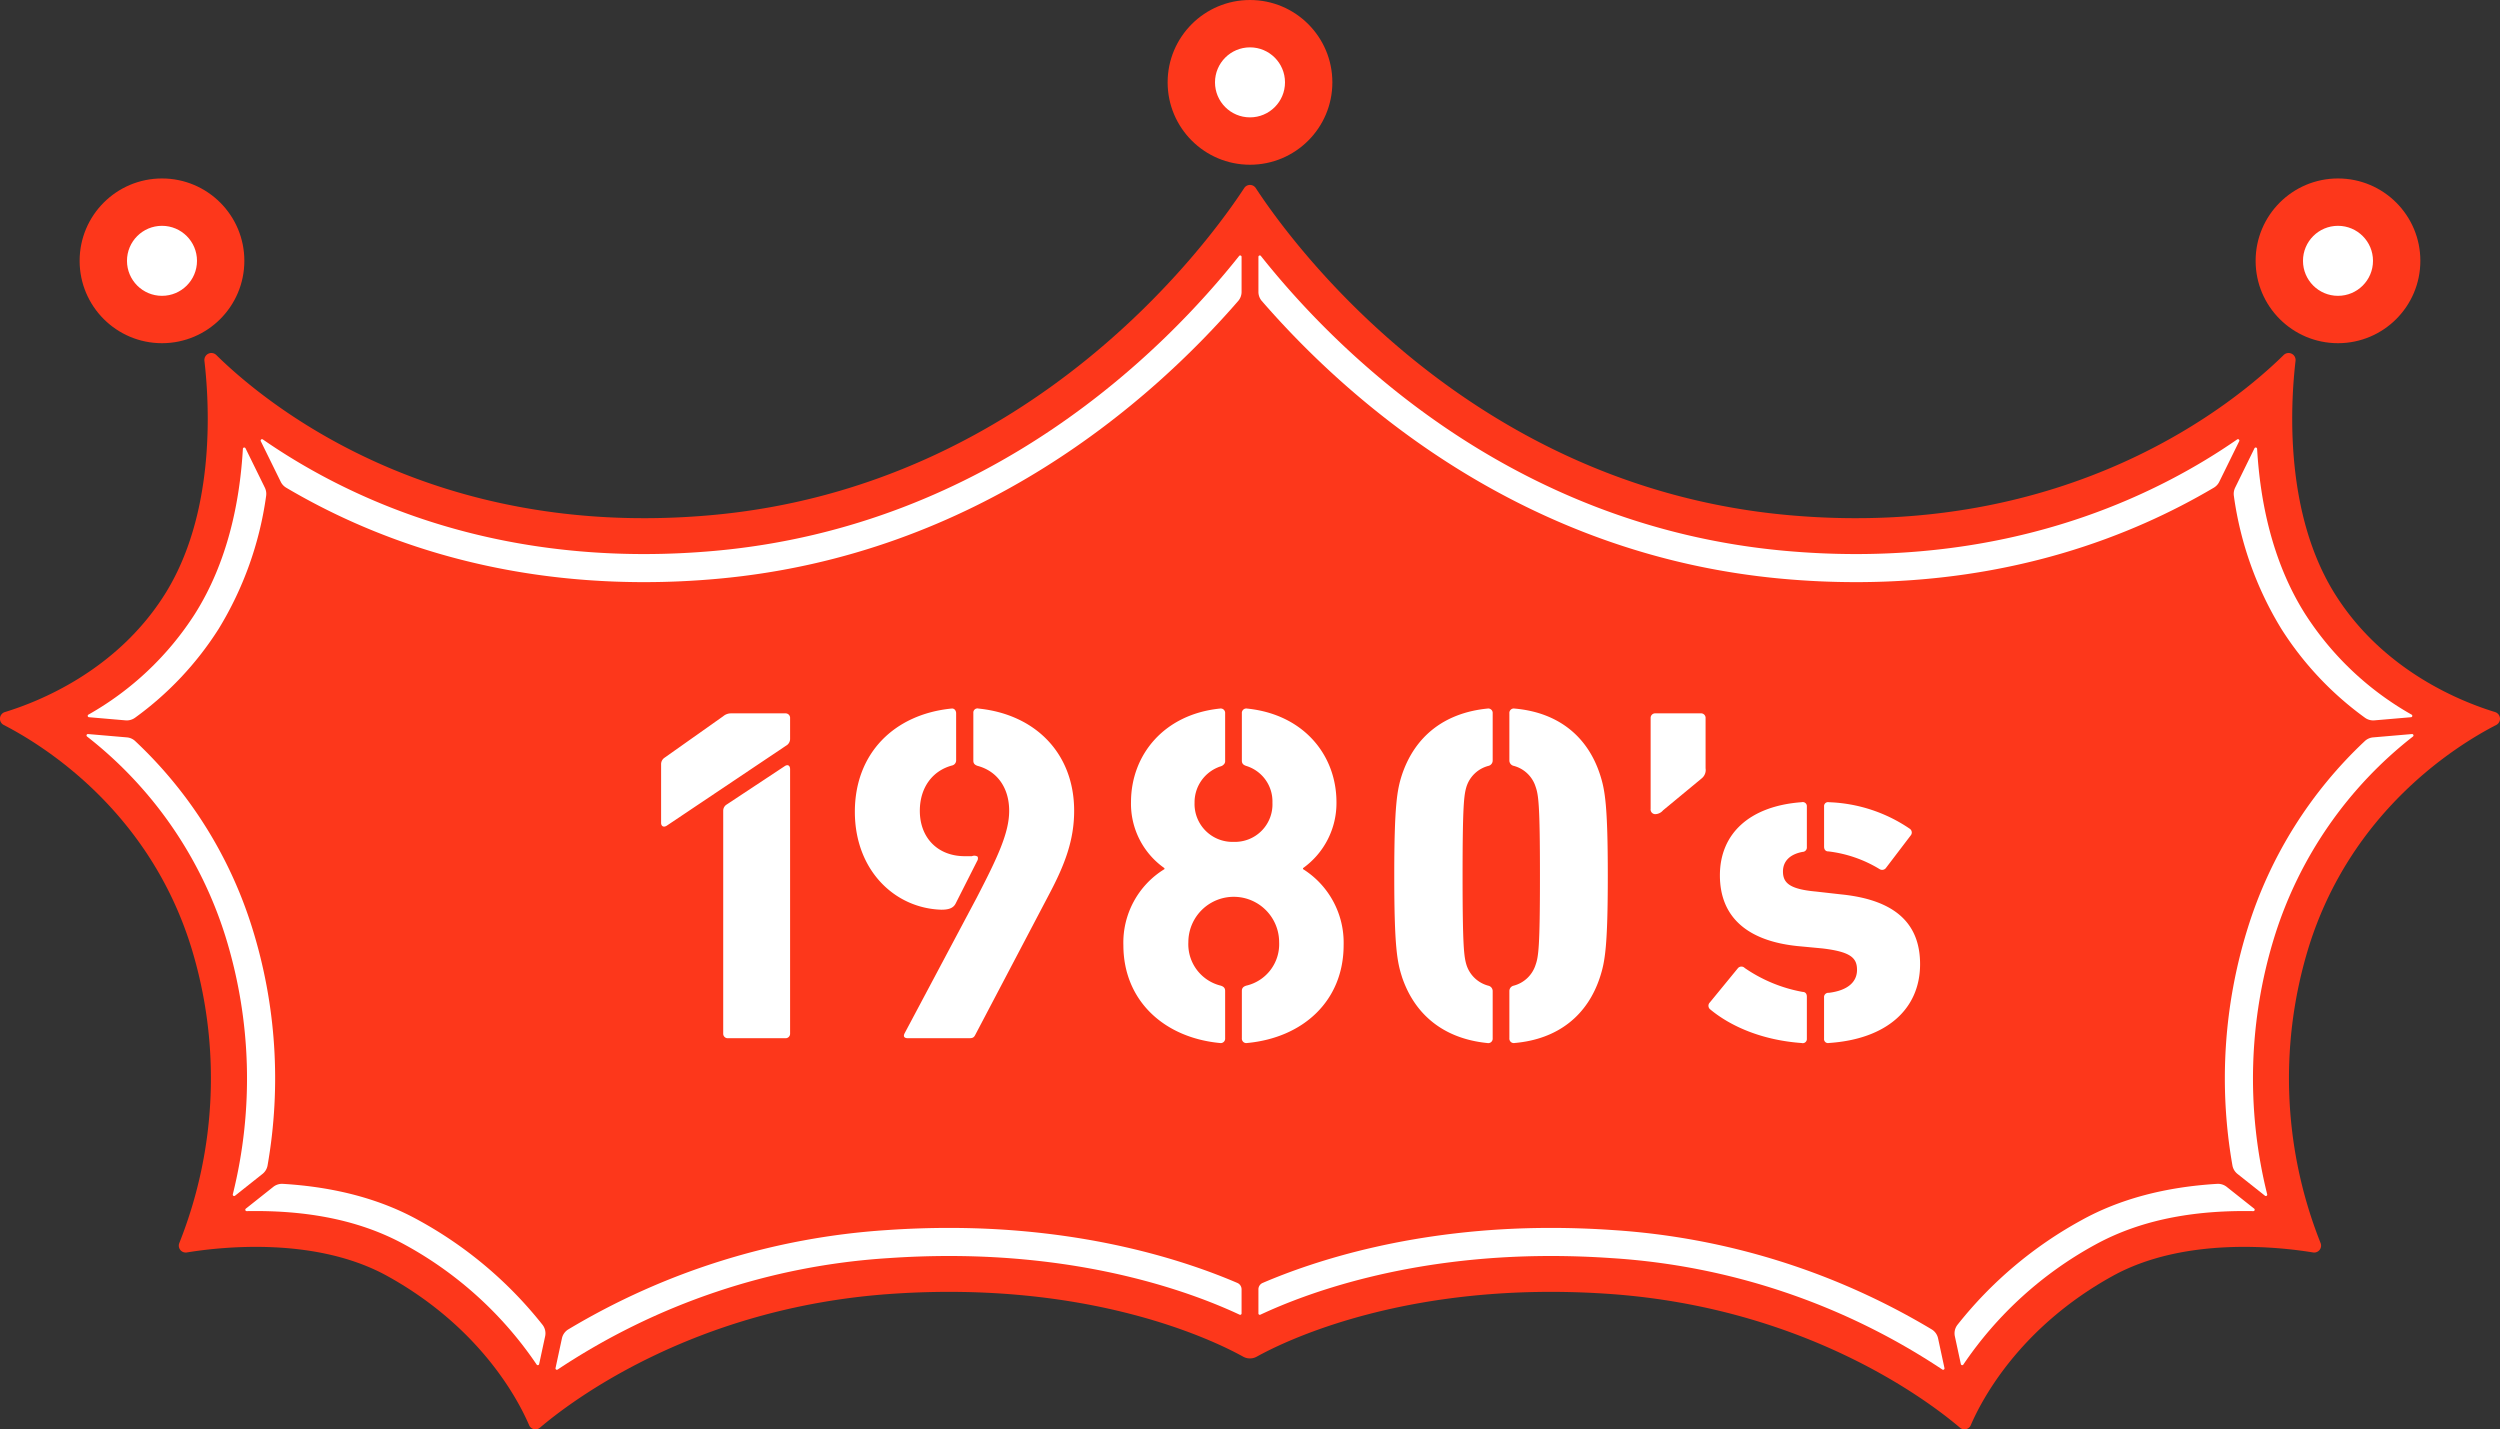
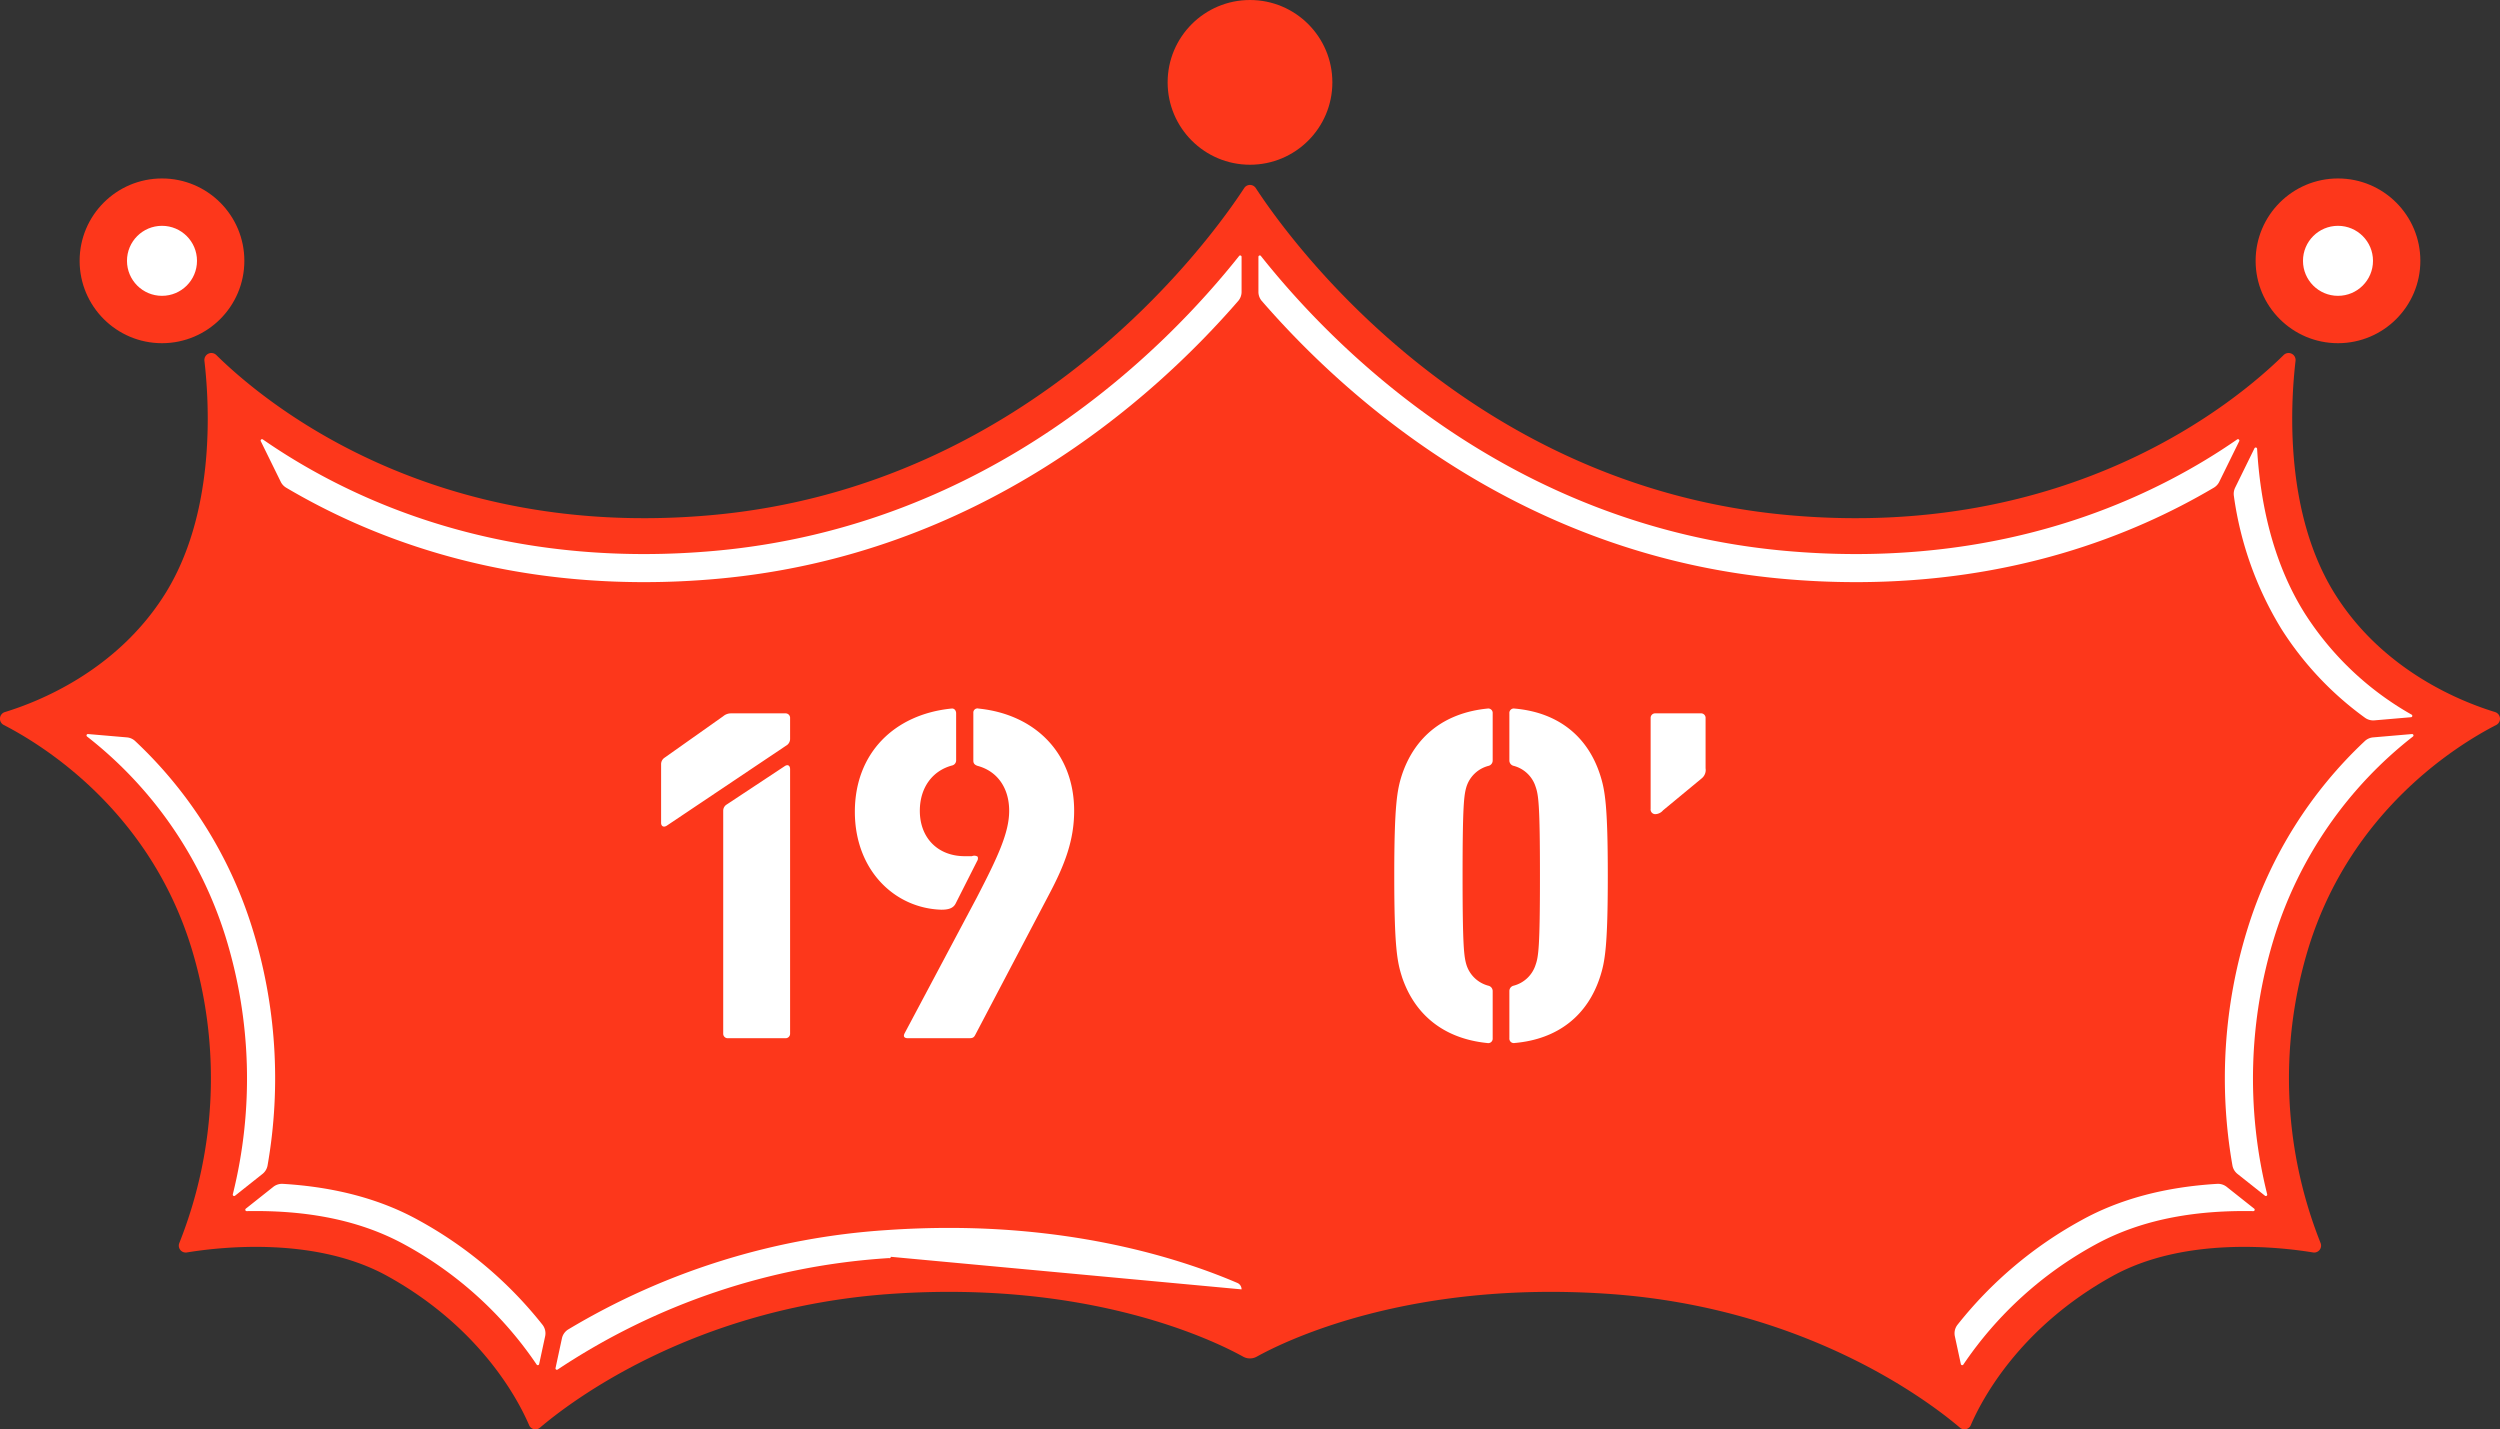
<svg xmlns="http://www.w3.org/2000/svg" width="450" height="257.285" viewBox="0 0 450 257.285">
  <rect x="0" y="0" width="450" height="257.285" fill="#333333" stroke="none" />
  <g transform="translate(15031 20937.529)">
    <g transform="translate(-15766 -28270.516)">
      <g transform="translate(-22 6041.629)">
        <g transform="translate(1430.635 1138.025)">
          <path d="M-224.324,287.885a1.261,1.261,0,0,0-.207-2.331c-6.3-1.926-20.117-7.5-28.714-21.092-9.159-14.476-8.145-33.937-7.192-42.132a1.261,1.261,0,0,0-2.141-1.037c-8.744,8.6-38.649,33.388-89.219,28.808-57.954-5.249-89.805-49.687-95.8-58.861a1.242,1.242,0,0,0-2.083,0c-5.991,9.174-37.841,53.612-95.8,58.861-50.57,4.579-80.475-20.2-89.219-28.808a1.261,1.261,0,0,0-2.141,1.037c.953,8.2,1.967,27.656-7.192,42.132-8.6,13.588-22.414,19.166-28.714,21.092a1.261,1.261,0,0,0-.207,2.331c7.427,3.827,26.119,15.578,33.708,39.912a80.175,80.175,0,0,1-2.109,53.322,1.246,1.246,0,0,0,1.359,1.708c6.128-1.008,23.162-2.908,36.1,4.255,16.783,9.291,23.561,22.31,25.5,26.834a1.241,1.241,0,0,0,1.951.453c5.452-4.645,27.649-21.635,63.242-24.086,35.819-2.467,58.072,8.385,63.343,11.306a2.5,2.5,0,0,0,2.429,0c5.271-2.921,27.525-13.773,63.343-11.306,35.592,2.452,57.789,19.441,63.242,24.086a1.241,1.241,0,0,0,1.951-.453c1.942-4.523,8.719-17.543,25.5-26.834,12.939-7.163,29.972-5.263,36.1-4.255a1.247,1.247,0,0,0,1.359-1.708,80.167,80.167,0,0,1-2.11-53.322C-250.443,303.463-231.75,291.712-224.324,287.885Z" transform="translate(0 -4.053)" fill="#fd371b" />
          <g transform="translate(-658.062 199.309)">
-             <path d="M-649.117,292.806a2.537,2.537,0,0,0,1.708-.471,58.17,58.17,0,0,0,15.032-15.964,62.068,62.068,0,0,0,8.565-23.956,2.555,2.555,0,0,0-.234-1.507l-3.473-7.074a.25.25,0,0,0-.475.094c-.549,9.5-2.737,20.388-8.654,29.741A54.748,54.748,0,0,1-655.8,291.775a.249.249,0,0,0,.106.465Z" transform="translate(656.141 -209.117)" fill="#fff" />
            <path d="M-617.391,245.651a2.519,2.519,0,0,0,.98,1.064c14.968,8.846,36.374,17,64.434,17,4.359,0,8.819-.2,13.255-.606,46.973-4.253,78.316-32.3,93.672-50a2.505,2.505,0,0,0,.611-1.648v-6.294a.249.249,0,0,0-.444-.162c-13.292,16.743-44.731,48.584-94.295,53.072-4.291.39-8.6.586-12.8.586h-.008c-31.781,0-54.618-10.928-68.629-20.635a.25.25,0,0,0-.365.32Z" transform="translate(652.35 -204.907)" fill="#fff" />
            <path d="M-629.432,384.649l4.94-3.919a2.5,2.5,0,0,0,.916-1.53,90.813,90.813,0,0,0-2.779-42.794A77.822,77.822,0,0,0-647.4,302.819a2.5,2.5,0,0,0-1.509-.67l-6.981-.6a.25.25,0,0,0-.18.445,73.461,73.461,0,0,1,24.891,35.917,86.224,86.224,0,0,1,1.346,46.487A.249.249,0,0,0-629.432,384.649Z" transform="translate(656.166 -215.397)" fill="#fff" />
            <path d="M-570.135,419.815a2.5,2.5,0,0,0-.467-2.068,73.244,73.244,0,0,0-22.336-18.841c-6.86-3.8-15.064-5.975-24.415-6.533a2.54,2.54,0,0,0-1.721.547l-4.934,3.915a.249.249,0,0,0,.16.446c9.429-.168,19.5,1.121,28.463,6.047A67.914,67.914,0,0,1-571.662,424.9a.248.248,0,0,0,.451-.091Z" transform="translate(652.686 -225.255)" fill="#fff" />
-             <path d="M-437.977,412.334a1.252,1.252,0,0,0-.755-1.158c-9.4-4.036-27.311-9.906-51.884-9.906-3.673,0-7.438.131-11.193.389a127.626,127.626,0,0,0-57.362,17.88,2.5,2.5,0,0,0-1.144,1.618l-1.149,5.342a.249.249,0,0,0,.382.265,121.309,121.309,0,0,1,59.62-20.062c3.632-.25,7.28-.377,10.846-.377,25.965,0,44.032,6.7,52.287,10.566a.248.248,0,0,0,.352-.231Z" transform="translate(645.887 -226.222)" fill="#fff" />
+             <path d="M-437.977,412.334a1.252,1.252,0,0,0-.755-1.158c-9.4-4.036-27.311-9.906-51.884-9.906-3.673,0-7.438.131-11.193.389a127.626,127.626,0,0,0-57.362,17.88,2.5,2.5,0,0,0-1.144,1.618l-1.149,5.342a.249.249,0,0,0,.382.265,121.309,121.309,0,0,1,59.62-20.062a.248.248,0,0,0,.352-.231Z" transform="translate(645.887 -226.222)" fill="#fff" />
          </g>
          <g transform="translate(-447.119 199.309)">
            <path d="M-197.275,292.806a2.537,2.537,0,0,1-1.708-.471,58.168,58.168,0,0,1-15.032-15.964,62.053,62.053,0,0,1-8.565-23.956,2.548,2.548,0,0,1,.234-1.507l3.473-7.074a.25.25,0,0,1,.475.094c.549,9.5,2.737,20.388,8.654,29.741a54.749,54.749,0,0,0,19.156,18.106.249.249,0,0,1-.106.465Z" transform="translate(398.162 -209.117)" fill="#fff" />
            <path d="M-246.585,245.651a2.519,2.519,0,0,1-.98,1.064c-14.968,8.846-36.374,17-64.434,17-4.359,0-8.819-.2-13.256-.606-46.973-4.253-78.315-32.3-93.672-50a2.5,2.5,0,0,1-.61-1.648v-6.294a.249.249,0,0,1,.444-.162c13.292,16.743,44.731,48.584,94.295,53.072,4.291.39,8.6.586,12.8.586h.007c31.781,0,54.619-10.928,68.629-20.635a.25.25,0,0,1,.366.32Z" transform="translate(419.538 -204.907)" fill="#fff" />
            <path d="M-217.18,384.649l-4.94-3.919a2.5,2.5,0,0,1-.916-1.53,90.813,90.813,0,0,1,2.779-42.794,77.822,77.822,0,0,1,21.045-33.586,2.5,2.5,0,0,1,1.509-.67l6.981-.6a.25.25,0,0,1,.18.445,73.455,73.455,0,0,0-24.891,35.917,86.224,86.224,0,0,0-1.346,46.487A.249.249,0,0,1-217.18,384.649Z" transform="translate(398.357 -215.397)" fill="#fff" />
            <path d="M-278.921,419.815a2.5,2.5,0,0,1,.467-2.068,73.244,73.244,0,0,1,22.336-18.841c6.86-3.8,15.064-5.975,24.414-6.533a2.537,2.537,0,0,1,1.721.547l4.935,3.915a.249.249,0,0,1-.16.446c-9.429-.168-19.5,1.121-28.464,6.047A67.91,67.91,0,0,0-277.394,424.9a.248.248,0,0,1-.451-.091Z" transform="translate(404.281 -225.255)" fill="#fff" />
-             <path d="M-419.538,412.334a1.251,1.251,0,0,1,.756-1.158c9.4-4.036,27.311-9.906,51.884-9.906,3.672,0,7.438.131,11.193.389a127.63,127.63,0,0,1,57.362,17.88,2.5,2.5,0,0,1,1.144,1.618l1.149,5.342a.249.249,0,0,1-.382.265,121.31,121.31,0,0,0-59.62-20.062c-3.632-.25-7.281-.377-10.846-.377-25.965,0-44.032,6.7-52.287,10.566a.248.248,0,0,1-.353-.231Z" transform="translate(419.538 -226.222)" fill="#fff" />
          </g>
          <g transform="translate(-463.461 153.333)">
            <circle cx="14.826" cy="14.826" r="14.826" fill="#fd371b" />
-             <circle cx="6.301" cy="6.301" r="6.301" transform="translate(8.525 8.525)" fill="#fff" />
          </g>
          <g transform="translate(-659.303 185.456)">
            <circle cx="14.826" cy="14.826" r="14.826" fill="#fd371b" />
            <circle cx="6.301" cy="6.301" r="6.301" transform="translate(8.525 8.525)" fill="#fff" />
          </g>
          <g transform="translate(-267.623 185.456)">
            <circle cx="14.826" cy="14.826" r="14.826" fill="#fd371b" />
            <circle cx="6.301" cy="6.301" r="6.301" transform="translate(8.525 8.525)" fill="#fff" />
          </g>
        </g>
      </g>
    </g>
    <g transform="translate(178.108 -6)">
      <path d="M1105.892,10.074a1.394,1.394,0,0,1,.6-1.2l10.578-7.482a2.167,2.167,0,0,1,1.461-.516h9.719a.812.812,0,0,1,.859.859v3.7a1.388,1.388,0,0,1-.516,1.118l-21.671,14.533c-.516.345-1.032.173-1.032-.516Zm11.18,8.256a1.31,1.31,0,0,1,.6-1.031l10.406-6.88c.6-.431,1.031-.172,1.031.515V58.492a.811.811,0,0,1-.859.859h-10.321a.811.811,0,0,1-.859-.859Z" transform="translate(-16196 -20804)" fill="#fff" />
      <path d="M1140.766,18.59c0-10.578,7.136-17.544,17.371-18.577.515-.085.86.344.86.861V9.3a.935.935,0,0,1-.688.946c-3.612.945-5.848,4.041-5.848,8.169,0,4.9,3.268,8.17,8.084,8.17h1.29a1.107,1.107,0,0,1,1.032.086.867.867,0,0,1-.086.774L1158.91,35.1c-.43.86-1.289,1.118-2.579,1.118-8.429-.258-15.565-7.138-15.565-17.629m8.943,39.9,12.986-24.424c3.784-7.309,5.848-11.7,5.848-15.652,0-4.128-2.15-7.138-5.676-8.083-.516-.173-.774-.431-.774-.946V.788a.746.746,0,0,1,.946-.775c10.148,1.033,17.2,8,17.2,18.4,0,5.246-1.633,9.632-4.557,15.136l-13.244,25.2c-.258.515-.516.6-1.119.6h-11.007c-.688,0-.86-.343-.6-.859" transform="translate(-16196 -20804)" fill="#fff" />
-       <path d="M1196.492,28.909v-.172a14.158,14.158,0,0,1-6.02-11.868c0-8.514,5.934-15.823,16-16.856a.8.8,0,0,1,.945.861V9.388a.837.837,0,0,1-.344.773c-.258.259-.6.259-.945.431a6.8,6.8,0,0,0-4.215,6.363,6.822,6.822,0,0,0,7.053,7.053,6.752,6.752,0,0,0,6.965-7.053,6.687,6.687,0,0,0-4.73-6.621c-.517-.173-.774-.431-.774-.946V.874a.8.8,0,0,1,.946-.861c10.147,1.033,16.082,8.342,16.082,16.856a14.376,14.376,0,0,1-6.021,11.868v.172a15.633,15.633,0,0,1,7.311,13.674c0,10.061-7.311,16.683-17.372,17.63a.8.8,0,0,1-.946-.861V50.839c0-.516.257-.775.774-.947a7.658,7.658,0,0,0,5.935-7.825,8.17,8.17,0,0,0-16.34,0,7.672,7.672,0,0,0,5.847,7.825c.516.172.774.431.774.947v8.513a.8.8,0,0,1-.945.861c-9.977-.947-17.373-7.569-17.373-17.63a15.512,15.512,0,0,1,7.4-13.674" transform="translate(-16196 -20804)" fill="#fff" />
      <path d="M1239.234,48.258c-.859-2.666-1.375-5.418-1.375-18.145s.516-15.48,1.375-18.146C1241.557,5,1246.889.788,1254.629.013a.8.8,0,0,1,.945.86V9.387a.986.986,0,0,1-.773.946,5.64,5.64,0,0,0-3.956,3.784c-.431,1.462-.689,3.268-.689,16s.258,14.534.689,16a5.64,5.64,0,0,0,3.956,3.783.987.987,0,0,1,.773.946v8.514a.8.8,0,0,1-.945.86c-7.74-.774-13.072-4.988-15.4-11.954m19.35,11.094V50.838a.987.987,0,0,1,.774-.946,5.64,5.64,0,0,0,3.956-3.783c.516-1.462.774-3.269.774-16s-.258-14.534-.774-16a5.64,5.64,0,0,0-3.956-3.784.986.986,0,0,1-.774-.946V.873a.8.8,0,0,1,.946-.86c7.826.689,13.158,4.988,15.394,11.954.86,2.666,1.377,5.418,1.377,18.146s-.517,15.479-1.377,18.145c-2.236,6.966-7.568,11.266-15.394,11.954a.8.8,0,0,1-.946-.86" transform="translate(-16196 -20804)" fill="#fff" />
      <path d="M1284.006,18.073V1.733a.813.813,0,0,1,.86-.859h8.17a.812.812,0,0,1,.861.859v9.03a1.942,1.942,0,0,1-.688,1.806l-6.967,5.762a1.9,1.9,0,0,1-1.376.688.839.839,0,0,1-.86-.946" transform="translate(-16196 -20804)" fill="#fff" />
-       <path d="M1294.669,54.106a.829.829,0,0,1,0-1.2l5.073-6.193a.833.833,0,0,1,1.205,0,26.756,26.756,0,0,0,10.405,4.3c.517,0,.775.344.775.861v7.567a.745.745,0,0,1-.946.774c-7.138-.516-12.814-3.009-16.512-6.106m20.554,5.332v-7.4a.771.771,0,0,1,.859-.86c3.44-.43,5.074-1.977,5.074-4.128s-1.117-3.267-6.277-3.87l-4.559-.43c-8.857-.946-13.845-5.16-13.845-12.727,0-7.483,5.332-12.47,14.706-13.158a.746.746,0,0,1,.946.774v7.31a.791.791,0,0,1-.775.86c-2.321.43-3.526,1.72-3.526,3.525,0,2.065,1.2,3.183,5.935,3.613l4.557.515c10.235,1.032,14.19,5.677,14.19,12.557,0,8.083-6.02,13.5-16.426,14.189a.71.71,0,0,1-.859-.774M1316,25.727c-.516,0-.773-.344-.773-.86V17.643a.711.711,0,0,1,.859-.774,27.516,27.516,0,0,1,14.62,4.816.822.822,0,0,1,.086,1.2l-4.386,5.762a.861.861,0,0,1-1.2.258,22.884,22.884,0,0,0-9.2-3.182" transform="translate(-16196 -20804)" fill="#fff" />
    </g>
  </g>
</svg>